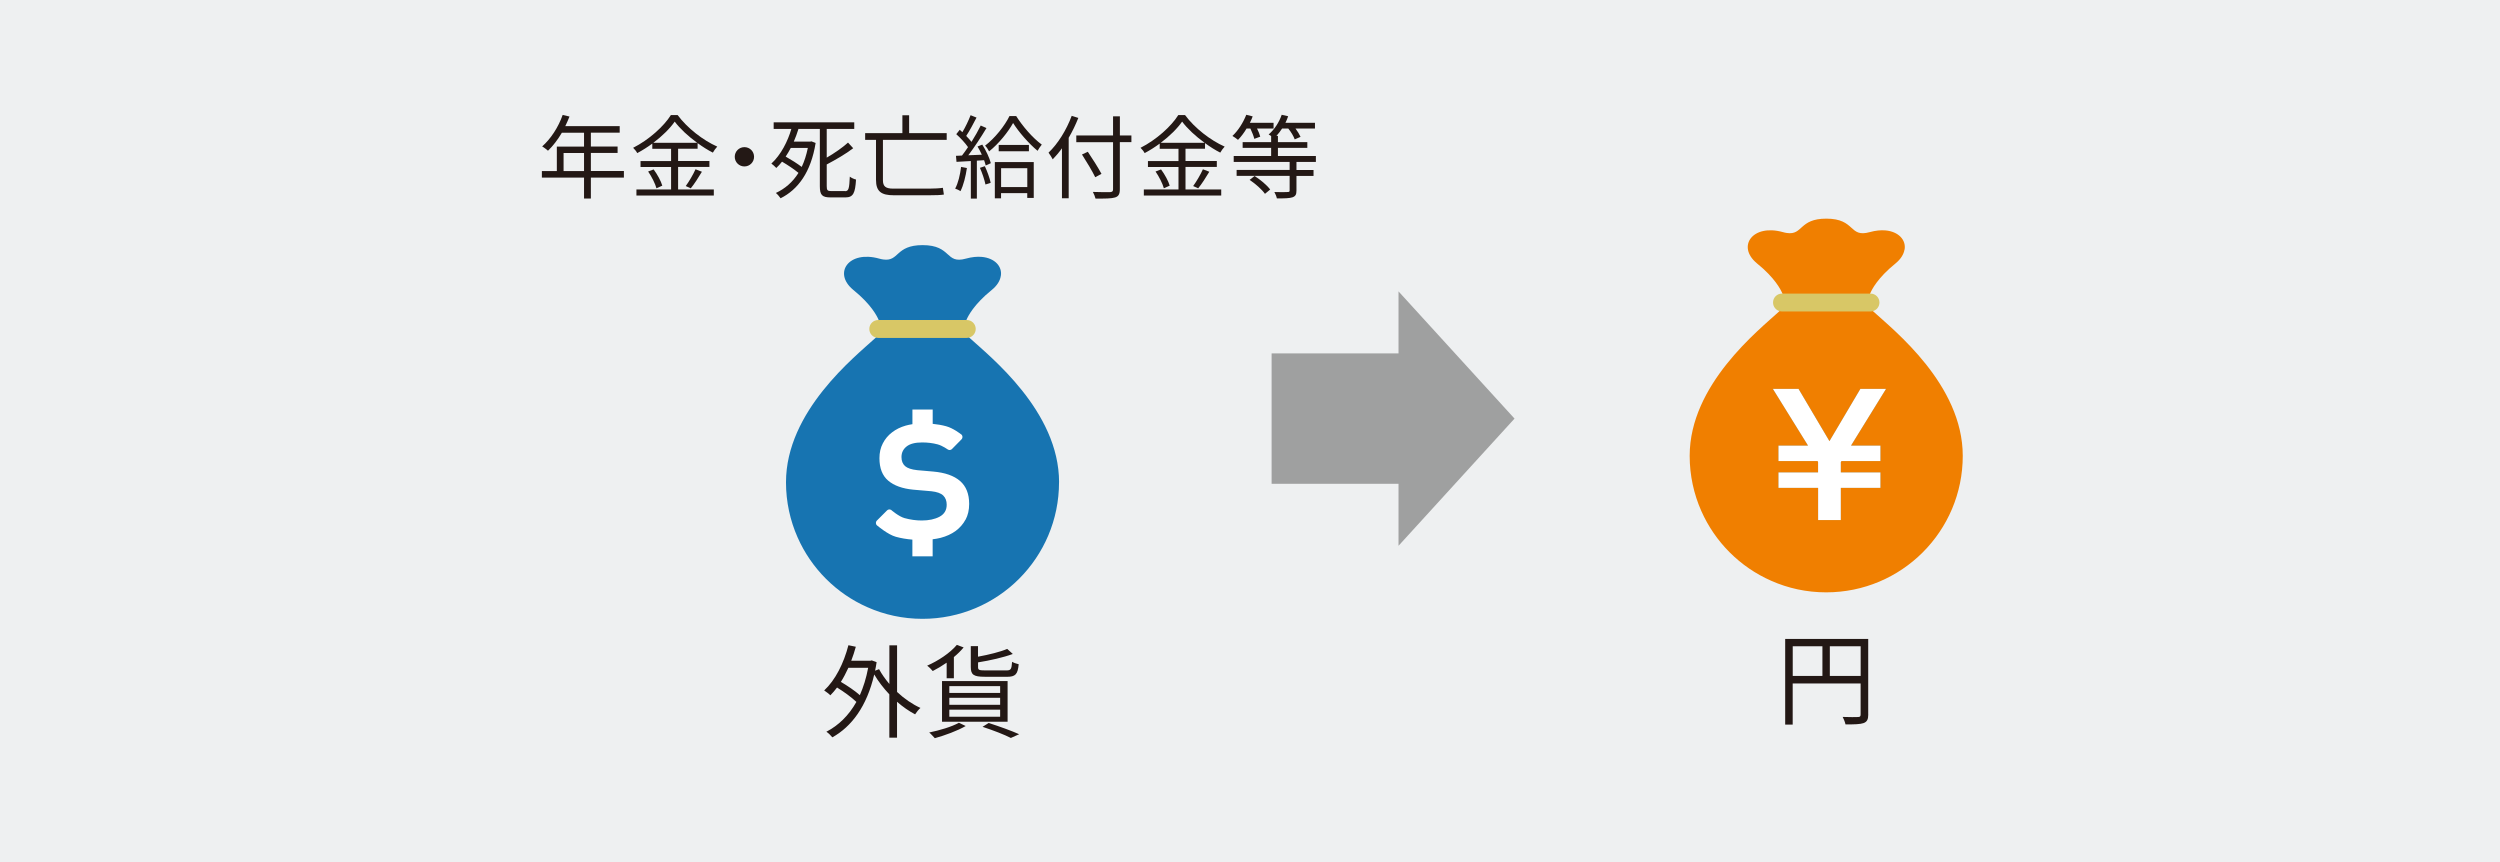
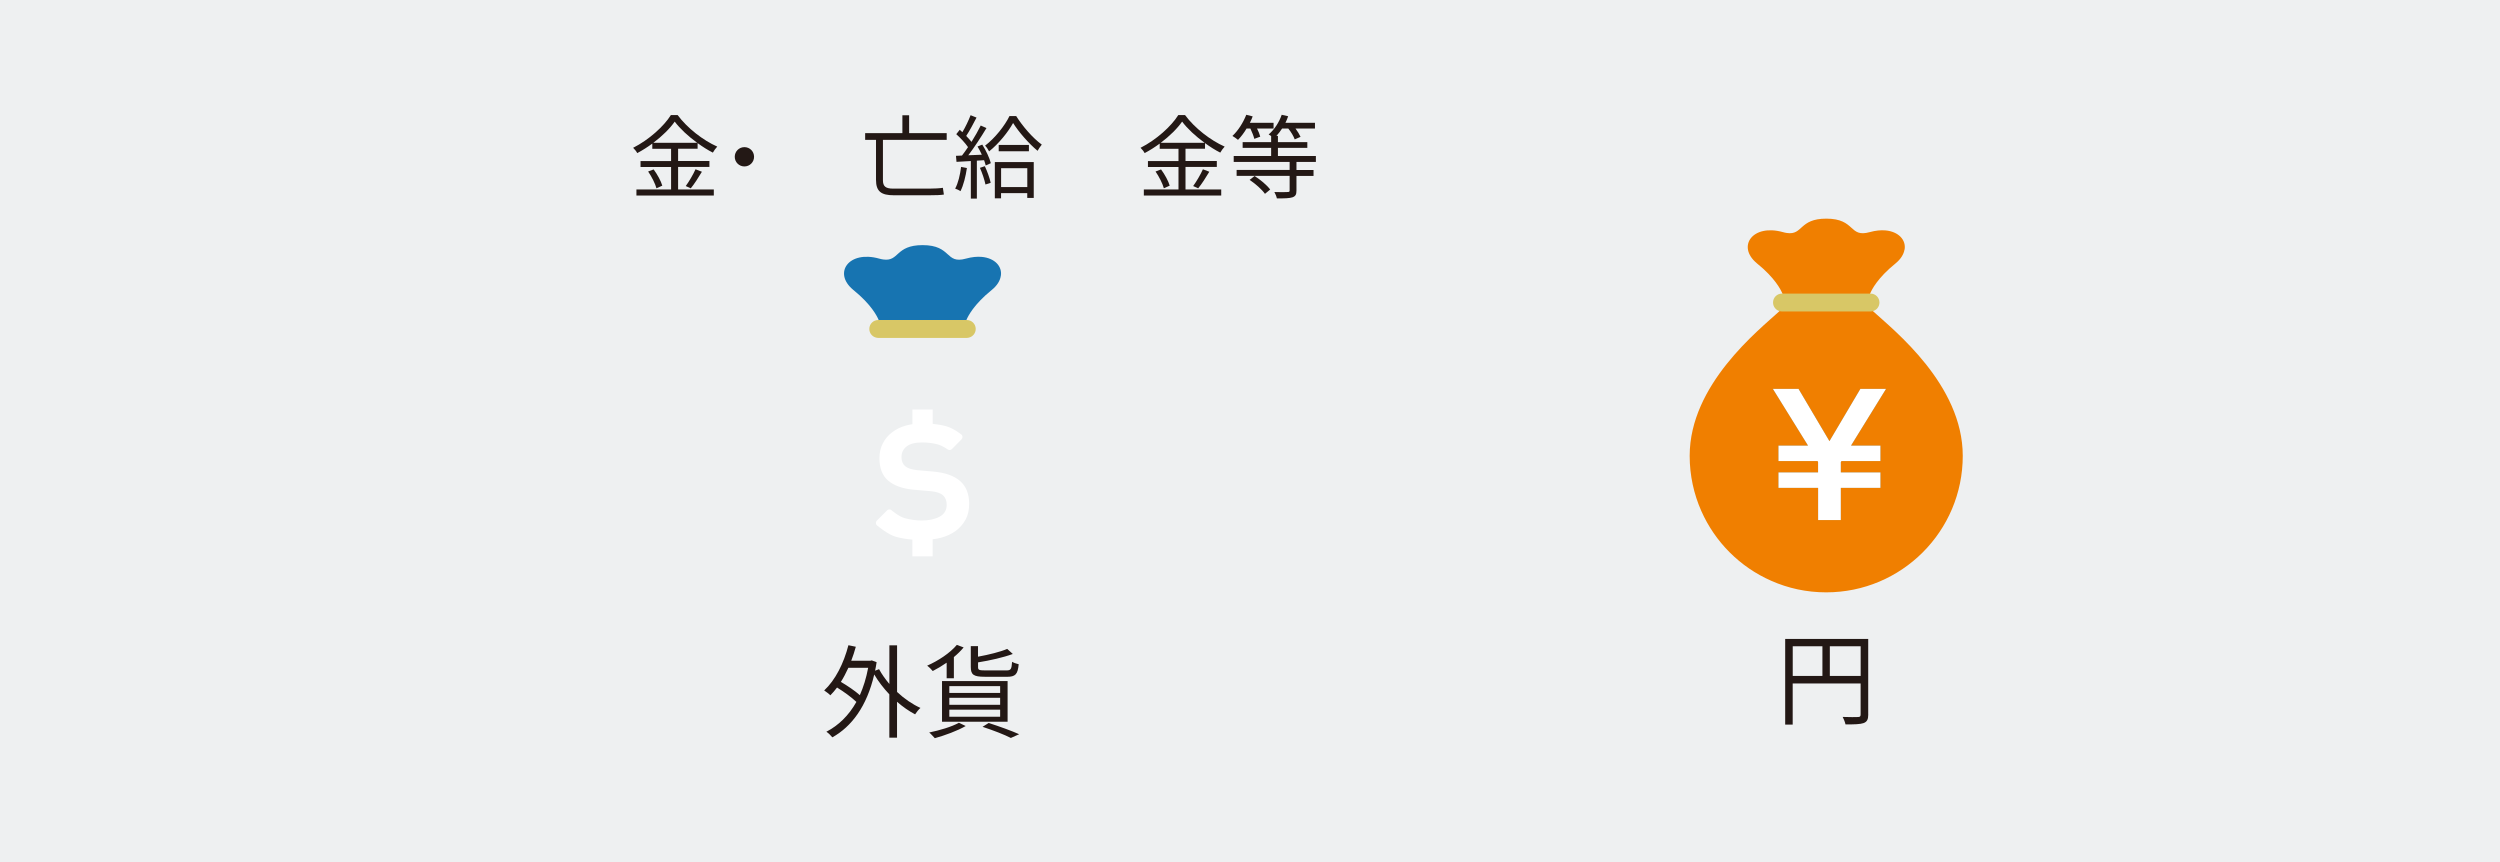
<svg xmlns="http://www.w3.org/2000/svg" id="b" data-name="レイヤー 2" width="523" height="180.4" viewBox="0 0 523 180.4">
  <g id="c" data-name="★Glossary(margin50)→用語　（※copy：前述して使いまわしの用語）">
    <g id="d" data-name="★05しくみ - 円支払特約C型">
      <g id="e" data-name="text">
        <rect width="523" height="180.4" fill="#eef0f1" />
-         <polygon points="316.84 87.57 292.57 60.96 292.57 73.93 266.02 73.93 266.02 101.21 292.57 101.21 292.57 114.18 316.84 87.57" fill="#9fa0a0" />
        <g>
          <path d="m187.66,144.75c1.51,1.42,3.22,2.59,4.9,3.35-.36.3-.85.91-1.12,1.34-1.27-.66-2.57-1.57-3.78-2.63v7.51h-1.61v-9.06c-1.21-1.29-2.31-2.71-3.16-4.16-1.55,6.68-4.73,10.9-8.76,13.15-.28-.36-.87-.93-1.25-1.17,2.52-1.31,4.67-3.37,6.28-6.24-.98-.93-2.59-2.12-4.05-3.01-.45.59-.91,1.15-1.4,1.63-.25-.28-.93-.78-1.29-1.02,2.33-2.16,4.09-5.66,5.07-9.46l1.55.32c-.28,1-.59,1.99-.96,2.93h3.99l.3-.08,1.02.38c-.08.62-.21,1.21-.32,1.78l.83-.32c.57,1.06,1.32,2.1,2.16,3.1v-8.08h1.61v9.74Zm-10.18-5.05c-.49,1.06-1,2.06-1.57,2.95,1.38.81,2.95,1.87,3.97,2.78.74-1.68,1.34-3.58,1.74-5.73h-4.14Z" fill="#231815" />
          <path d="m198.06,138.62c-.98.68-1.97,1.27-2.93,1.76-.23-.3-.81-.87-1.17-1.12,2.31-1.02,4.77-2.63,6.21-4.35l1.42.53c-.57.7-1.27,1.38-2.04,2.02v4.43h-1.51v-3.27Zm3.97,13.26c-1.72,1-4.37,1.97-6.47,2.55-.28-.3-.81-.91-1.17-1.19,2.16-.45,4.71-1.19,6.21-2.04l1.42.68Zm-4.96-9.4h13.72v8.51h-13.72v-8.51Zm1.53,2.48h10.63v-1.42h-10.63v1.42Zm0,2.48h10.63v-1.46h-10.63v1.46Zm0,2.5h10.63v-1.48h-10.63v1.48Zm7.4-8.36c-2.31,0-2.91-.42-2.91-2.04v-4.37h1.51v2.21c2.29-.42,4.71-1.02,6.11-1.63l1.17,1.06c-1.93.72-4.75,1.36-7.27,1.76v.98c0,.59.19.7,1.48.7h4.45c.93,0,1.08-.23,1.19-1.8.34.21.96.42,1.38.51-.19,2.1-.68,2.63-2.46,2.63h-4.65Zm.85,9.67c2.29.74,4.81,1.65,6.36,2.35l-1.74.78c-1.32-.68-3.61-1.57-5.92-2.33l1.29-.81Z" fill="#231815" />
        </g>
        <path d="m390.84,149.47c0,1.02-.25,1.53-.98,1.8-.7.25-1.89.28-3.78.28-.08-.42-.36-1.15-.59-1.57,1.44.06,2.82.04,3.22.02.38,0,.53-.13.53-.53v-6.49h-14.21v8.61h-1.57v-17.92h17.37v15.8Zm-15.8-8.06h6.21v-6.21h-6.21v6.21Zm14.21,0v-6.21h-6.45v6.21h6.45Z" fill="#231815" />
        <g>
-           <path d="m130.52,37.16h-6.91v4.37h-1.43v-4.37h-8.82v-1.37h3.13v-5.12h5.69v-2.9h-4.64c-.86,1.47-1.87,2.77-2.9,3.76-.27-.23-.86-.71-1.22-.9,1.79-1.57,3.4-4.03,4.29-6.59l1.43.34c-.27.67-.57,1.36-.88,2h11.38v1.37h-6.03v2.9h5.59v1.34h-5.59v3.78h6.91v1.37Zm-8.34-1.37v-3.78h-4.28v3.78h4.28Z" fill="#231815" />
          <path d="m141.87,39.64h7.46v1.26h-16.19v-1.26h7.25v-4.71h-6.39v-1.24h6.39v-2.56h-3.93v-1.09c-.99.73-2.06,1.41-3.15,1.99-.15-.32-.55-.82-.86-1.11,3.28-1.66,6.41-4.47,7.9-6.85h1.41c2.02,2.73,5.33,5.29,8.29,6.6-.34.36-.69.84-.92,1.26-1.05-.53-2.14-1.22-3.19-1.99v1.18h-4.08v2.56h6.55v1.24h-6.55v4.71Zm-5.13-4.2c.78,1.05,1.55,2.46,1.81,3.4l-1.22.55c-.25-.95-.99-2.42-1.74-3.51l1.15-.44Zm9.11-5.57c-1.87-1.36-3.59-2.94-4.7-4.43-.99,1.43-2.6,3.02-4.47,4.43h9.16Zm-2.39,9.05c.69-.94,1.57-2.44,2.04-3.51l1.34.52c-.71,1.2-1.6,2.58-2.33,3.47l-1.05-.48Z" fill="#231815" />
          <path d="m155.73,30.78c1.13,0,2.02.9,2.02,2.02s-.9,2.02-2.02,2.02-2.02-.9-2.02-2.02.9-2.02,2.02-2.02Z" fill="#231815" />
-           <path d="m176.77,40c.78,0,.9-.57,1.01-3.05.33.27.9.52,1.3.61-.17,2.83-.57,3.74-2.23,3.74h-3.09c-1.78,0-2.25-.5-2.25-2.35v-11.97h-4.56l.08.02c-.27.86-.59,1.76-.97,2.63h3.42l.27-.06.88.34c-.99,6.15-3.7,9.75-7.33,11.57-.21-.31-.69-.88-.99-1.11,1.89-.88,3.51-2.25,4.73-4.2-.88-.74-2.23-1.64-3.44-2.35-.36.48-.78.92-1.2,1.32-.25-.29-.73-.69-1.03-.92,1.98-1.79,3.46-4.71,4.18-7.25h-3.7v-1.37h16.86v1.37h-5.76v6.01c1.68-.97,3.38-2.16,4.45-3.15l1.09,1.18c-1.53,1.18-3.63,2.39-5.54,3.4v4.52c0,.88.15,1.05.99,1.05h2.86Zm-11.34-9.05c-.33.63-.69,1.24-1.07,1.81,1.13.63,2.42,1.45,3.36,2.16.55-1.16.97-2.48,1.28-3.97h-3.57Z" fill="#231815" />
          <path d="m184.71,29.26v8.44c0,1.26.53,1.76,2.14,1.76h7.54c.92,0,2.2-.06,2.86-.17.06.38.15,1.07.21,1.41-.48.11-1.81.15-3.09.15h-7.37c-2.63,0-3.74-.78-3.74-3.23v-8.36h-2.27v-1.41h7.79v-3.74h1.41v3.74h7.86v1.41h-13.34Z" fill="#231815" />
          <path d="m202.28,35.14c-.27,1.79-.72,3.63-1.35,4.85-.23-.17-.8-.44-1.11-.53.63-1.16,1.03-2.86,1.24-4.54l1.22.23Zm3.21-4.89c.78,1.22,1.55,2.86,1.79,3.89l-1.07.48c-.08-.32-.19-.71-.34-1.11l-1.51.1v7.94h-1.26v-7.86c-1.09.06-2.12.11-3,.17l-.11-1.26,1.26-.06c.4-.52.84-1.13,1.26-1.76-.59-.86-1.58-1.93-2.46-2.71l.73-.92c.19.15.36.32.55.5.65-1.07,1.32-2.5,1.72-3.55l1.24.5c-.65,1.26-1.45,2.77-2.16,3.84.42.42.8.86,1.11,1.24.74-1.18,1.43-2.41,1.93-3.42l1.2.53c-1.09,1.81-2.54,4.05-3.8,5.69l2.83-.11c-.27-.59-.57-1.2-.9-1.72l.99-.4Zm.54,4.52c.51,1.09,1.03,2.54,1.22,3.47l-1.09.36c-.19-.95-.67-2.39-1.16-3.49l1.03-.34Zm6.55-10.5c1.34,2.14,3.46,4.6,5.36,5.98-.29.36-.65.88-.88,1.3-1.85-1.53-3.97-3.97-5.12-5.82-1.03,1.87-2.96,4.29-5.02,5.94-.19-.38-.53-.9-.84-1.2,2.06-1.57,4.12-4.16,5.1-6.19h1.39Zm-4.45,9.64h8.13v7.5h-1.36v-1.01h-5.48v1.09h-1.3v-7.58Zm7.12-3.59v1.32h-6.32v-1.32h6.32Zm-5.82,4.87v3.95h5.48v-3.95h-5.48Z" fill="#231815" />
-           <path d="m225.59,24.66c-.57,1.43-1.24,2.84-2.02,4.16v12.66h-1.41v-10.46c-.61.86-1.28,1.64-1.93,2.31-.17-.32-.61-1.07-.88-1.39,1.95-1.85,3.76-4.75,4.85-7.71l1.39.44Zm11.09,5.08h-2.41v9.85c0,1.07-.31,1.51-1.01,1.72-.75.23-2.02.25-4.08.23-.08-.36-.34-1.01-.55-1.39,1.6.06,3.17.06,3.63.04.42-.04.59-.15.59-.59v-9.85h-7.69v-1.41h7.69v-4.01h1.43v4.01h2.41v1.41Zm-7.56,7.33c-.57-1.18-1.79-3.23-2.77-4.75l1.22-.57c.99,1.47,2.25,3.46,2.86,4.62l-1.32.71Z" fill="#231815" />
          <path d="m248.02,39.64h7.46v1.26h-16.19v-1.26h7.25v-4.71h-6.39v-1.24h6.39v-2.56h-3.93v-1.09c-.99.73-2.06,1.41-3.15,1.99-.15-.32-.55-.82-.86-1.11,3.28-1.66,6.41-4.47,7.9-6.85h1.41c2.02,2.73,5.33,5.29,8.29,6.6-.34.36-.69.84-.92,1.26-1.05-.53-2.14-1.22-3.19-1.99v1.18h-4.08v2.56h6.55v1.24h-6.55v4.71Zm-5.13-4.2c.78,1.05,1.55,2.46,1.81,3.4l-1.22.55c-.25-.95-.99-2.42-1.74-3.51l1.15-.44Zm9.11-5.57c-1.87-1.36-3.59-2.94-4.7-4.43-.99,1.43-2.6,3.02-4.47,4.43h9.16Zm-2.39,9.05c.69-.94,1.57-2.44,2.04-3.51l1.34.52c-.71,1.2-1.6,2.58-2.33,3.47l-1.05-.48Z" fill="#231815" />
          <path d="m260.78,26.89c-.53.9-1.15,1.72-1.79,2.37-.25-.23-.84-.63-1.17-.82,1.18-1.09,2.25-2.77,2.9-4.43l1.34.34c-.17.46-.36.9-.59,1.34h4.96v1.2h-3.46c.31.59.57,1.26.67,1.7l-1.24.46c-.13-.57-.48-1.43-.82-2.16h-.8Zm10.44,6.99v1.68h3.57v1.24h-3.57v3.05c0,.84-.19,1.2-.84,1.43-.63.21-1.68.23-3.26.23-.08-.42-.31-.95-.52-1.34,1.3.04,2.42.04,2.77,0,.34,0,.42-.08.42-.34v-3.04h-11.09v-1.24h11.09v-1.68h-11.7v-1.24h7.83v-1.7h-5.96v-1.2h5.96v-1.28c-.19-.13-.4-.25-.52-.32,1.17-.99,2.2-2.54,2.73-4.12l1.35.31c-.17.48-.34.92-.57,1.37h6.18v1.2h-4.07c.44.59.84,1.26,1.05,1.74l-1.22.53c-.21-.63-.76-1.55-1.34-2.27h-1.3c-.36.55-.76,1.09-1.18,1.53h.31v1.32h6.15v1.2h-6.15v1.7h7.94v1.24h-4.07Zm-8.76,2.94c1.2.76,2.63,1.95,3.26,2.83l-1.09.9c-.61-.88-1.98-2.1-3.21-2.92l1.03-.8Z" fill="#231815" />
        </g>
        <g>
          <path d="m209.36,57.75c-.14.97-.76,2-1.9,2.92-3.73,3.01-4.97,5.5-5.29,6.28-.06.17-.09.27-.09.27h-18.17s-.03-.09-.09-.27c-.32-.78-1.56-3.27-5.29-6.28-.04-.03-.07-.05-.09-.08-4.21-3.52-.86-8.26,5.48-6.49.3.08.58.15.83.18,3.4.5,2.51-3,8.25-3,6.18,0,4.68,4.05,9.08,2.82,1.22-.34,2.31-.44,3.28-.36,2.77.25,4.35,2.01,4.01,4.01Z" fill="#1774b1" />
-           <path d="m221.55,100.89c0,15.78-12.79,28.57-28.56,28.57-4.1,0-8-.86-11.52-2.43-6.51-2.86-11.74-8.1-14.61-14.6-1.56-3.53-2.43-7.43-2.43-11.53,0-14.88,14.38-26.24,18.79-30.27.27-.23.5-.45.69-.64h18.17c.19.19.42.41.69.64,4.42,4.03,18.79,15.39,18.79,30.27Z" fill="#1774b1" />
          <path d="m204.12,68.81c0,.87-.58,1.59-1.36,1.8-.16.05-.33.08-.5.08h-18.54c-.17,0-.34-.03-.5-.08-.78-.21-1.36-.93-1.36-1.8,0-1.03.83-1.86,1.86-1.86h18.54c1.03,0,1.86.83,1.86,1.86Z" fill="#d8c766" />
          <path d="m201.99,108.7c-.5.94-1.2,1.73-2.07,2.38-.88.64-1.93,1.12-3.15,1.44-.53.13-1.09.23-1.66.3v3.56h-4.24v-3.49c-1.21-.1-2.37-.29-3.45-.59-1.66-.45-3.84-2.3-3.84-2.3-.19-.11-.31-.3-.33-.51-.03-.21.04-.43.19-.58l2.13-2.13c.23-.23.58-.27.86-.1,0,0,1.59,1.38,2.8,1.71,1.21.33,2.4.5,3.6.5,1.5,0,2.75-.27,3.74-.8.99-.54,1.48-1.37,1.48-2.5,0-.81-.24-1.45-.73-1.93-.49-.47-1.31-.76-2.47-.89l-3.81-.33c-2.26-.22-4-.85-5.22-1.88-1.23-1.04-1.84-2.61-1.84-4.7,0-1.16.23-2.2.71-3.11.47-.91,1.11-1.68,1.93-2.3.81-.63,1.77-1.1,2.85-1.41.45-.13.92-.22,1.41-.3v-3.07h4.24v3c.99.1,1.93.26,2.81.5,1.49.4,3.05,1.63,3.05,1.63.2.1.33.3.36.51.03.22-.04.44-.19.6l-2,2.03c-.21.21-.54.27-.81.13,0,0-1.18-.84-2.2-1.11-1.02-.27-2.09-.4-3.22-.4-1.47,0-2.56.28-3.27.85-.71.56-1.06,1.3-1.06,2.21,0,.82.25,1.44.75,1.89.5.44,1.35.72,2.54.85l3.34.29c2.48.22,4.35.87,5.62,1.97,1.27,1.1,1.91,2.7,1.91,4.8,0,1.26-.25,2.35-.75,3.3Z" fill="#fff" />
        </g>
        <g>
          <path d="m398.42,52.21c-.15.97-.77,2-1.9,2.92-3.73,3.01-4.97,5.5-5.29,6.28-.07.17-.09.27-.09.27h-18.17s-.03-.09-.09-.27c-.32-.78-1.56-3.27-5.29-6.28-.04-.03-.07-.05-.09-.08-4.21-3.52-.86-8.26,5.48-6.49.3.08.58.15.83.18,3.4.5,2.51-3,8.25-3,6.18,0,4.68,4.05,9.09,2.82,1.22-.34,2.31-.44,3.28-.36,2.76.25,4.35,2.01,4.01,4.01Z" fill="#f07f00" />
          <path d="m410.61,95.35c0,15.78-12.79,28.57-28.57,28.57-4.1,0-8-.86-11.52-2.43-6.51-2.86-11.74-8.1-14.61-14.6-1.56-3.53-2.43-7.43-2.43-11.53,0-14.88,14.38-26.24,18.79-30.27.27-.23.5-.45.69-.64h18.17c.18.19.42.41.69.64,4.42,4.03,18.79,15.39,18.79,30.27Z" fill="#f07f00" />
          <path d="m393.18,63.28c0,.87-.58,1.59-1.36,1.8-.16.05-.33.08-.5.08h-18.54c-.17,0-.34-.02-.5-.08-.78-.21-1.36-.93-1.36-1.8,0-1.03.83-1.86,1.86-1.86h18.54c1.03,0,1.86.83,1.86,1.86Z" fill="#d8c766" />
          <g>
            <path d="m372.05,102.06v-3.23h8.29v-2.17l-.1-.2h-8.19v-3.24h6.19l-7.36-11.87h5.37l6.47,10.94,6.47-10.94h5.37l-7.33,11.87h6.16v3.24h-8.15l-.14.2v2.17h8.29v3.23h-8.29v6.74h-4.75v-6.74h-8.29Z" fill="#896523" />
            <path d="m372.05,102.06v-3.23h8.29v-2.17l-.1-.2h-8.19v-3.24h6.19l-7.36-11.87h5.37l6.47,10.94,6.47-10.94h5.37l-7.33,11.87h6.16v3.24h-8.15l-.14.2v2.17h8.29v3.23h-8.29v6.74h-4.75v-6.74h-8.29Z" fill="#fff" />
          </g>
        </g>
      </g>
    </g>
  </g>
</svg>